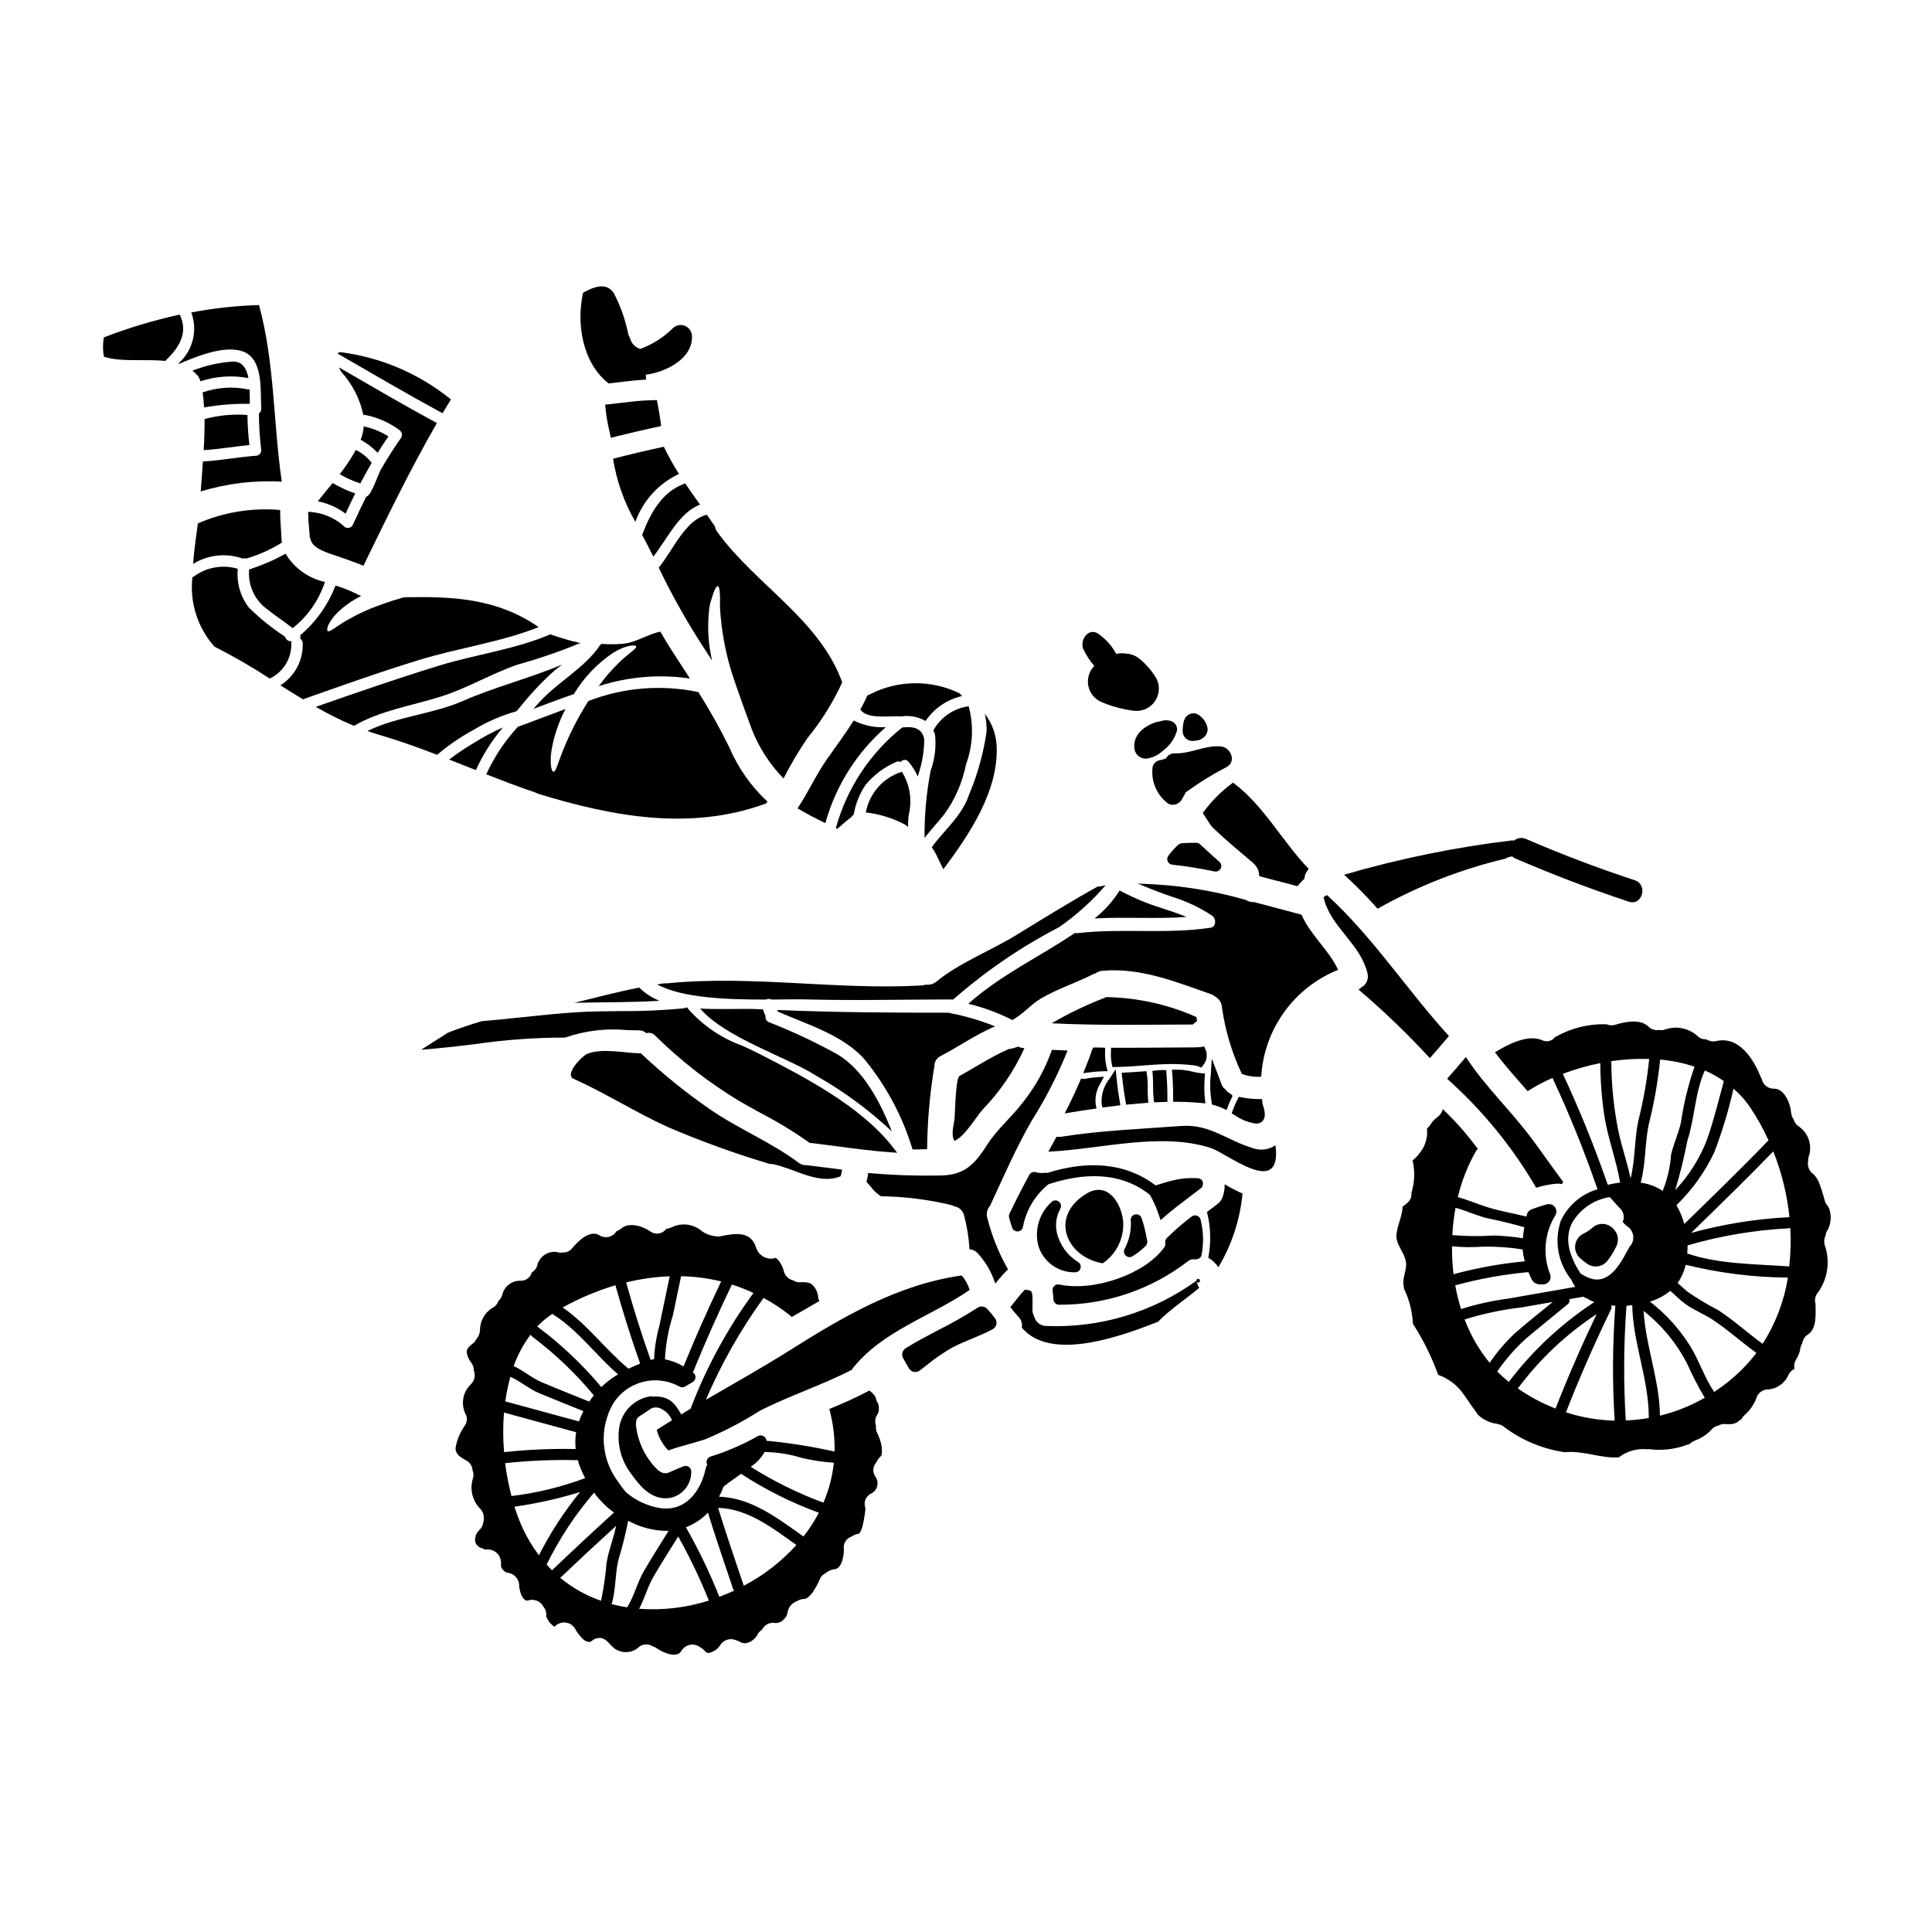
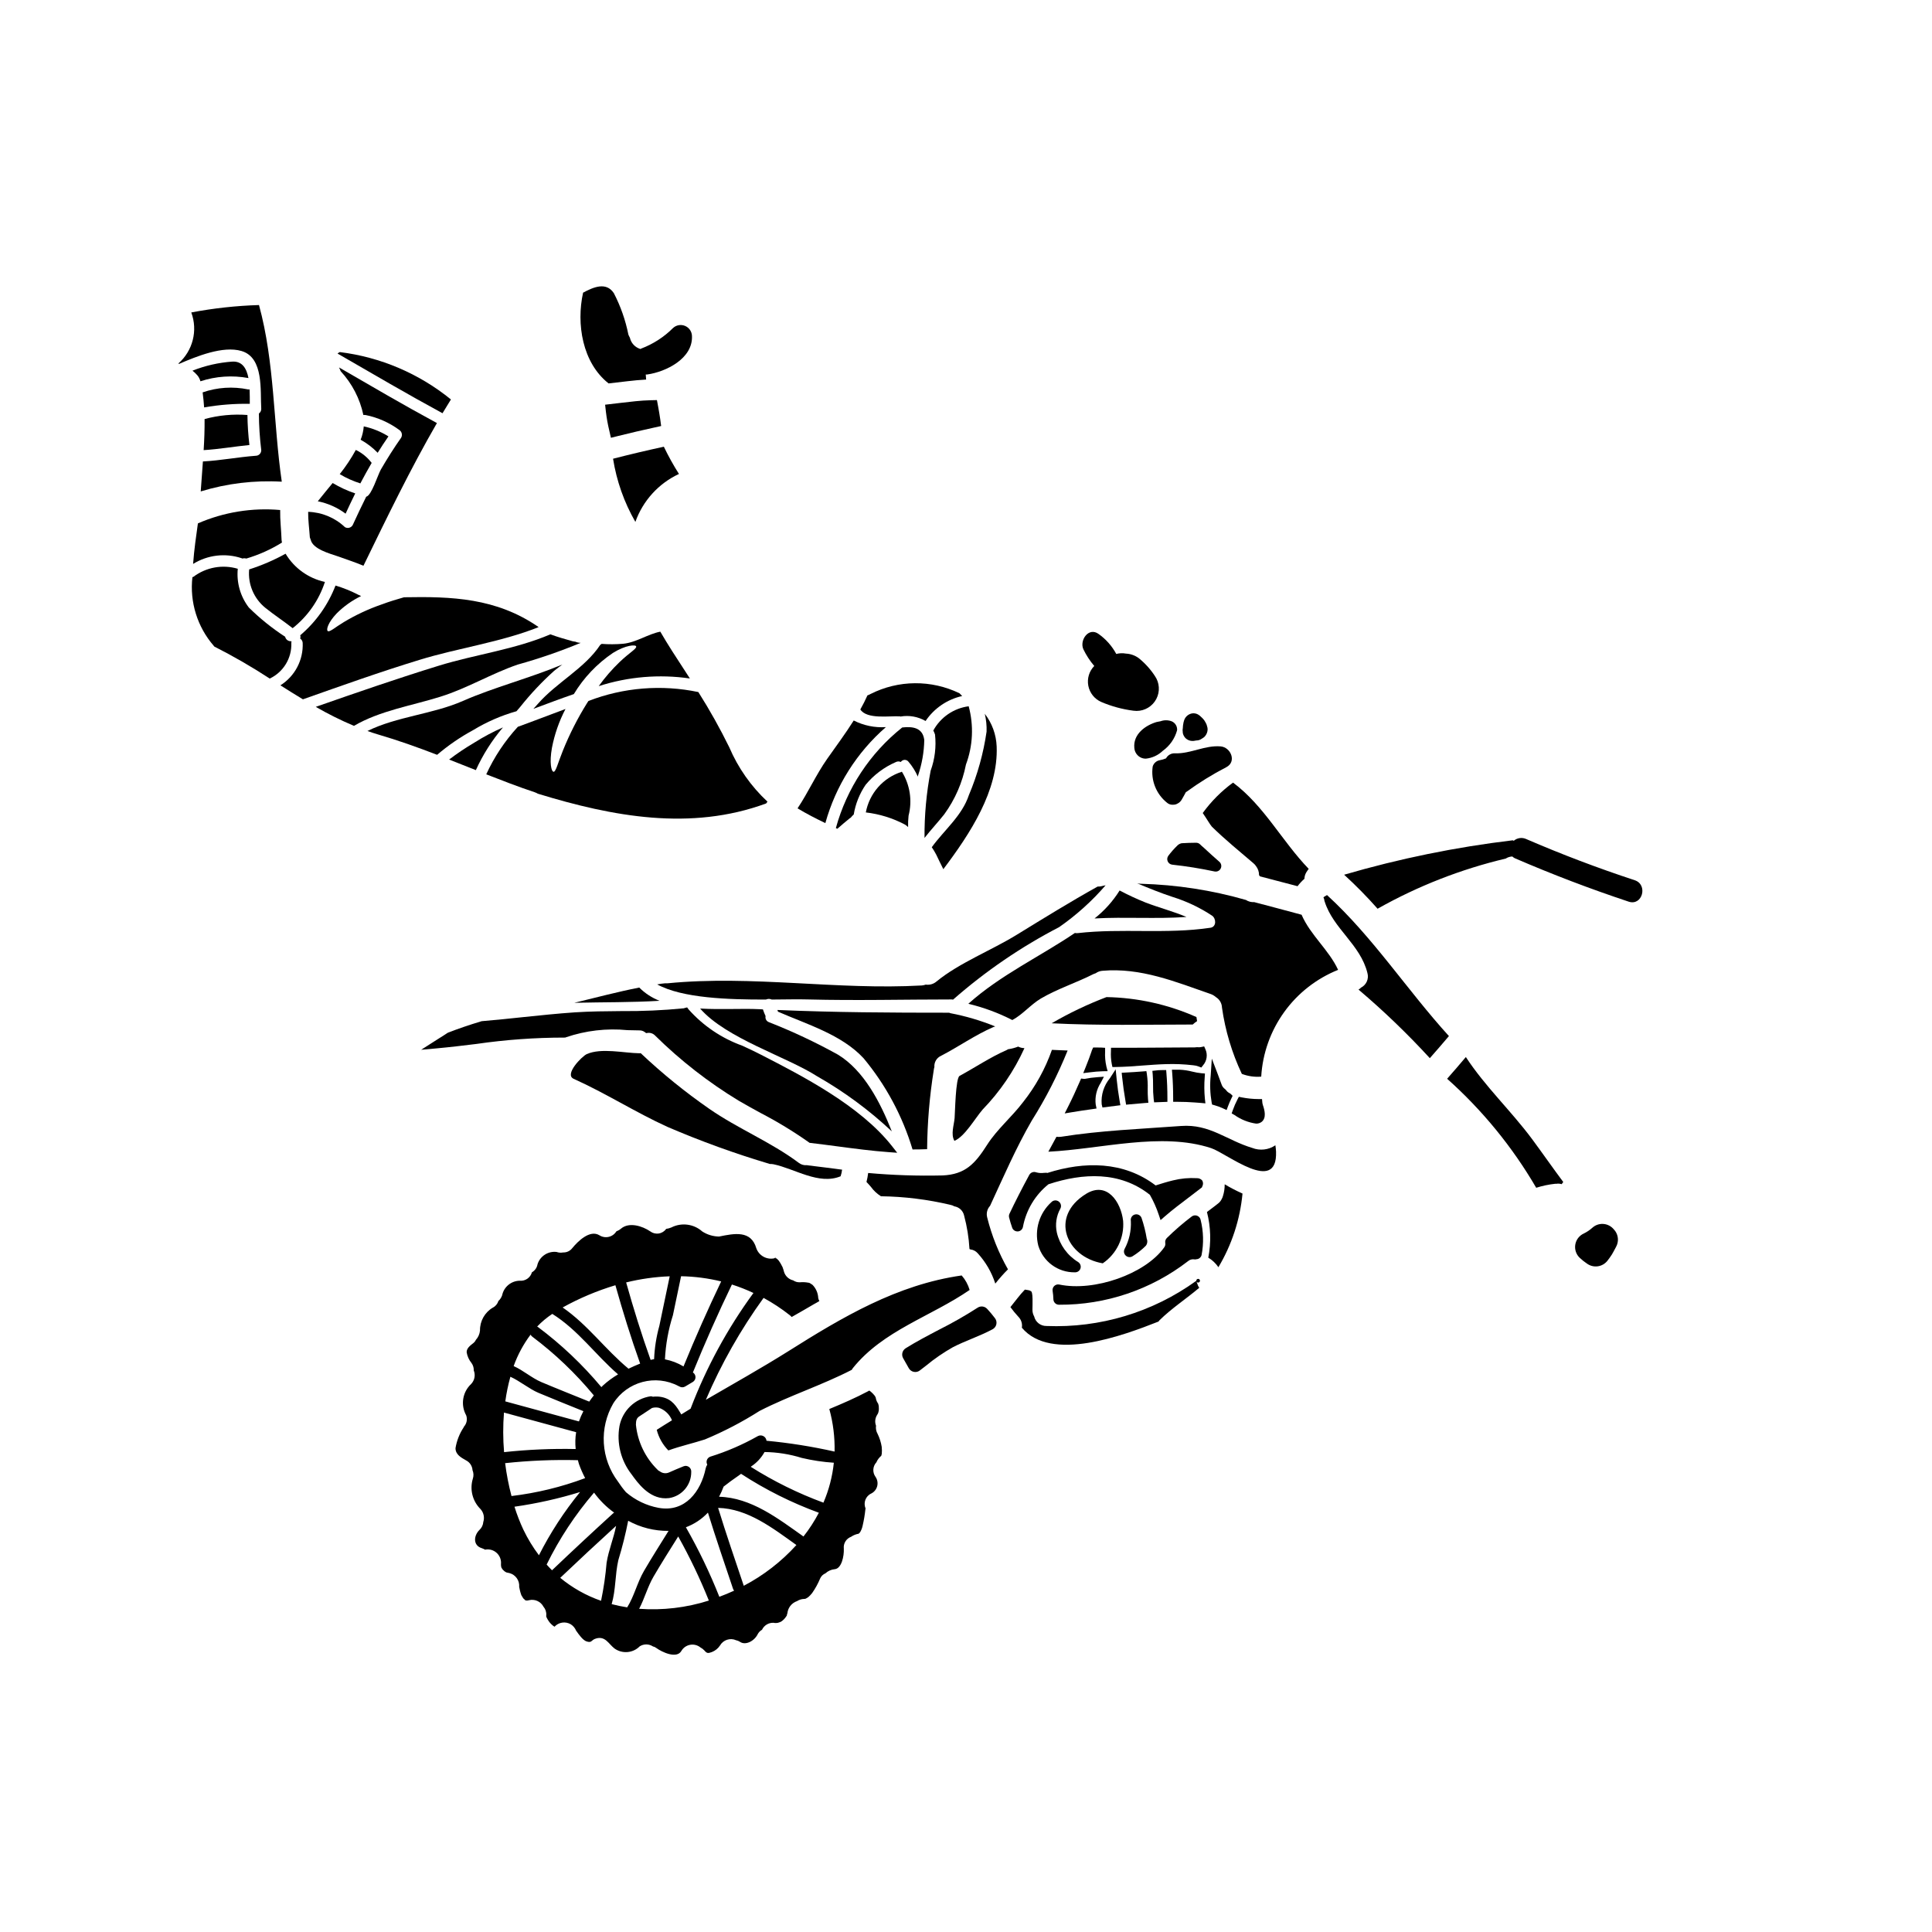
<svg xmlns="http://www.w3.org/2000/svg" fill="#000000" width="800px" height="800px" version="1.1" viewBox="144 144 512 512">
  <g>
    <path d="m396.98 440.3c-0.176 1.969-1.055 4.285-0.051 6.039 2.781-1.18 5.441-5.938 7.477-8.293v-0.004c4.598-4.746 8.344-10.246 11.078-16.262-0.074 0-0.125-0.027-0.199-0.027h-0.004c-0.504-0.027-1-0.164-1.453-0.395-0.809 0.316-1.648 0.543-2.504 0.676h-0.125c-0.125 0.074-0.25 0.148-0.395 0.227-4.359 1.906-8.32 4.586-12.504 6.863-1.062 0.574-1.195 9.723-1.32 11.176z" />
    <path d="m366.08 423.5c-5.91-3.273-12.027-6.156-18.316-8.621-0.656-0.238-1.031-0.926-0.879-1.605-0.27-0.578-0.504-1.172-0.703-1.777-0.328-0.023-0.629-0.023-0.953-0.051-4.414-0.223-10.129 0.152-15.688-0.172 6.914 7.941 22.953 12.758 31.074 17.992v-0.004c7.125 4.062 13.746 8.953 19.727 14.562-3.082-7.793-7.422-16.141-14.262-20.324z" />
    <path d="m318.79 409.22c-2.016-0.781-3.852-1.98-5.383-3.508-5.738 1.129-11.477 2.656-17.191 4.035h0.227c7.465-0.176 14.906-0.078 22.348-0.527z" />
    <path d="m293.58 418.97h0.207l0.191-0.078c5.246-1.789 10.809-2.434 16.324-1.891 1.051 0.023 2.106 0.051 3.148 0.062 0.527-0.012 1.039 0.156 1.457 0.477l0.328 0.246 0.395-0.055h-0.004c0.73-0.094 1.457 0.16 1.969 0.688 6.711 6.625 14.172 12.438 22.238 17.32 1.914 1.117 3.852 2.18 5.793 3.242 4.406 2.289 8.652 4.871 12.711 7.731l0.211 0.152 0.262 0.031c2.383 0.277 4.754 0.59 7.125 0.902 4.457 0.59 9.055 1.203 13.617 1.535l2.219 0.16-1.379-1.754c-8.461-10.754-23.773-18.613-34.957-24.348-1.512-0.789-3.109-1.523-4.723-2.269h0.004c-5.473-1.969-10.363-5.273-14.227-9.617l-0.395-0.535-0.645 0.16c-0.07 0.016-0.137 0.043-0.199 0.078-5.555 0.547-11.133 0.793-16.711 0.742-3.996 0.031-8.125 0.066-12.203 0.332-4.531 0.309-9.105 0.789-13.523 1.246-3.652 0.395-7.309 0.766-11.18 1.098-3.379 1.02-6.16 1.969-8.965 3.062-0.758 0.516-1.547 1.008-2.363 1.512l-4.699 3 4.008-0.363c3.543-0.32 7.086-0.746 10.629-1.18h-0.004c7.731-1.121 15.527-1.684 23.34-1.688z" />
    <path d="m406.38 463.55c3.508-7.57 6.863-15.352 11.051-22.582 3.715-5.894 6.891-12.109 9.5-18.57-1.383-0.051-2.781-0.102-4.16-0.176-1.762 5.023-4.356 9.719-7.672 13.887-2.906 3.832-6.891 7.191-9.469 11.227-3.234 5.09-5.84 7.918-11.906 8.172l-0.004-0.004c-6.555 0.152-13.113-0.066-19.648-0.652-0.098 0.801-0.246 1.598-0.445 2.379 0.395 0.426 0.789 0.828 1.18 1.305 0.715 0.992 1.617 1.836 2.656 2.484 6.199 0.082 12.367 0.844 18.398 2.277 0.371 0.066 0.727 0.199 1.051 0.395 1.277 0.203 2.301 1.168 2.582 2.434 0.773 2.898 1.254 5.871 1.426 8.871 0.098 0.047 0.172 0.074 0.25 0.121h0.004c0.734 0.074 1.414 0.426 1.902 0.98 2.125 2.32 3.727 5.07 4.688 8.07 1.043-1.324 2.164-2.59 3.356-3.785-2.461-4.316-4.316-8.953-5.512-13.773-0.281-1.086 0.008-2.238 0.773-3.059z" />
    <path d="m377.66 527.41c-0.191-1.18-0.555-2.328-1.078-3.406-0.383-0.66-0.535-1.43-0.426-2.184-0.363-0.934-0.258-1.984 0.277-2.828 0.09-0.137 0.176-0.277 0.246-0.426 0.027-0.074 0.027-0.102 0.078-0.227h0.004c0.051-0.172 0.09-0.348 0.121-0.523 0-0.133 0.008-0.266 0.027-0.395 0.004-0.25-0.004-0.504-0.027-0.754 0.004-0.051-0.004-0.102-0.023-0.148-0.027-0.168-0.07-0.336-0.125-0.5-0.066-0.074-0.117-0.156-0.152-0.25-0.266-0.418-0.434-0.887-0.5-1.379-0.09-0.141-0.168-0.293-0.227-0.453-0.32-0.41-0.68-0.789-1.074-1.125-0.027-0.027-0.281-0.176-0.43-0.305-0.098 0.051-0.172 0.125-0.277 0.176-3.356 1.777-6.816 3.281-10.301 4.723l0.004 0.004c1.012 3.668 1.48 7.465 1.395 11.273-5.945-1.34-11.969-2.297-18.039-2.871-0.055-0.527-0.367-0.988-0.836-1.234-0.469-0.246-1.031-0.238-1.492 0.02-3.984 2.25-8.195 4.07-12.562 5.43-0.379 0.133-0.691 0.414-0.859 0.777-0.168 0.367-0.18 0.785-0.031 1.16l0.086 0.18c-0.203 0.297-0.348 0.629-0.422 0.98-1.258 6.113-5.445 11.742-12.469 10.469v0.004c-3.203-0.594-6.191-2.027-8.66-4.148-0.777-0.898-1.492-1.852-2.137-2.848-2.211-2.941-3.508-6.469-3.731-10.145-0.219-3.676 0.645-7.332 2.488-10.52 3.684-5.82 11.227-7.828 17.316-4.609 0.039 0 0.195 0.102 0.234 0.113h0.004c0.461 0.277 1.039 0.277 1.504 0l2.031-1.203h-0.004c0.434-0.258 0.707-0.719 0.723-1.223 0.016-0.504-0.227-0.98-0.641-1.266l-0.051-0.035c3.203-7.871 6.652-15.641 10.34-23.305 1.949 0.621 3.856 1.371 5.707 2.242-6.898 9.434-12.5 19.746-16.66 30.668-0.832 0.492-1.637 1.02-2.465 1.52-1.27-2.16-2.394-4.031-5.148-4.598h0.004c-0.785-0.16-1.594-0.195-2.387-0.094-0.184-0.082-0.379-0.125-0.578-0.121-4.144 0.613-7.453 3.766-8.266 7.875-0.801 4.531 0.363 9.191 3.199 12.812 1.625 2.266 4.562 6.352 8.992 6.352v0.004c0.32 0 0.641-0.02 0.957-0.059 3.394-0.539 5.887-3.473 5.863-6.91 0.051-0.512-0.172-1.016-0.582-1.324-0.414-0.316-0.961-0.391-1.438-0.195-1.27 0.508-2.547 1.043-3.856 1.633h-0.004c-0.82 0.367-1.777 0.242-2.481-0.32-0.219-0.074-0.414-0.211-0.562-0.395-3.246-3.18-5.277-7.402-5.734-11.926 0-1.18 0.223-1.762 0.863-2.191 0.93-0.637 1.863-1.238 2.801-1.848l0.59-0.395h0.004c0.602-0.18 1.242-0.199 1.852-0.051 1.57 0.555 2.828 1.758 3.445 3.309-1.348 0.844-2.711 1.652-4.039 2.523 0.523 2.059 1.59 3.945 3.082 5.461 3.184-1.152 6.391-1.855 9.676-2.91 5.043-2.098 9.898-4.633 14.512-7.566 7.941-4.059 16.465-6.789 24.402-10.875 0.102-0.148 0.176-0.305 0.277-0.426 8.023-10.023 20.703-13.684 30.977-20.75h-0.004c-0.418-1.418-1.133-2.727-2.106-3.84-17.113 2.434-31.574 11.02-45.984 20.102-7.148 4.488-14.52 8.602-21.812 12.848 4.082-9.539 9.211-18.598 15.297-27.004 2.426 1.324 4.742 2.848 6.914 4.559 0.195 0.148 0.371 0.316 0.527 0.504 2.008-1.129 3.988-2.281 5.969-3.438 0.449-0.246 0.926-0.5 1.379-0.789l-0.004 0.004c-0.148-0.258-0.254-0.535-0.301-0.828-0.062-1.297-0.598-2.527-1.504-3.461-0.098-0.051-0.598-0.395-0.598-0.395-0.102-0.035-0.195-0.086-0.281-0.148-0.109 0-0.219-0.02-0.32-0.051-0.695-0.129-1.402-0.16-2.106-0.098-0.652 0.043-1.297-0.133-1.832-0.504-1.191-0.273-2.137-1.18-2.457-2.363-0.074-0.324-0.172-0.641-0.297-0.953-0.039-0.078-0.066-0.164-0.078-0.25-0.055-0.059-0.098-0.125-0.125-0.199-0.148-0.32-0.316-0.629-0.504-0.926-0.145-0.184-0.273-0.379-0.391-0.578-0.121-0.121-0.277-0.301-0.426-0.426-0.051-0.023-0.172-0.125-0.301-0.199 0.074 0.102-0.551-0.051-0.027-0.074v-0.082h-0.121c-0.051 0-0.152 0.148-0.277 0.199v0.004c-2.027 0.434-4.066-0.703-4.762-2.66-1.406-4.836-5.812-3.938-9.875-3.109-1.586-0.02-3.129-0.488-4.461-1.352-2.254-2.004-5.504-2.422-8.195-1.051-0.43 0.184-0.887 0.309-1.352 0.371-0.469 0.66-1.184 1.102-1.98 1.223-0.797 0.125-1.609-0.082-2.254-0.566-2.055-1.406-5.613-2.559-7.769-0.699v-0.004c-0.359 0.305-0.766 0.539-1.207 0.703-0.453 0.742-1.188 1.27-2.039 1.461-0.848 0.195-1.738 0.035-2.469-0.434-2.531-1.527-5.688 1.602-7.168 3.41v-0.004c-0.574 0.758-1.48 1.191-2.43 1.156-0.578 0.113-1.176 0.07-1.73-0.129-2.262-0.273-4.394 1.109-5.062 3.285-0.152 0.887-0.695 1.66-1.48 2.106-0.395 1.43-1.754 2.371-3.231 2.231-2.266 0.035-4.203 1.641-4.66 3.859-0.199 0.586-0.543 1.113-1.004 1.527-0.227 0.766-0.766 1.402-1.48 1.754-2.129 1.262-3.422 3.566-3.383 6.043-0.082 0.93-0.469 1.812-1.102 2.5-0.152 0.336-0.383 0.629-0.676 0.855-0.789 0.625-1.805 1.355-1.754 2.434h-0.004c0.176 1.039 0.613 2.012 1.281 2.828 0.414 0.57 0.629 1.266 0.602 1.969 0.5 1.238 0.223 2.652-0.703 3.609-2.289 2.137-2.828 5.559-1.305 8.293 0.375 1.039 0.145 2.199-0.602 3.012-0.004 0.051-0.02 0.102-0.047 0.148-1.113 1.672-1.855 3.559-2.18 5.539 0 1.703 1.453 2.481 2.828 3.258 0.973 0.508 1.609 1.484 1.68 2.578 0.305 0.727 0.332 1.539 0.078 2.285-0.859 2.84-0.078 5.926 2.031 8.016 0.84 0.922 1.129 2.219 0.75 3.41-0.059 0.816-0.426 1.578-1.027 2.133-1.555 1.527-1.73 4.109 0.625 4.832 0.305 0.102 0.602 0.234 0.879 0.395 0.223-0.051 0.449-0.078 0.676-0.074 1.957 0 3.543 1.586 3.543 3.543-0.023 0.262-0.023 0.523 0 0.785 0 0.051 0.027 0.152 0.051 0.305 0.039 0.078 0.066 0.16 0.074 0.246 0.055 0.051 0.098 0.113 0.129 0.18 0.098 0.148 0.148 0.199 0.148 0.25 0.156 0.172 0.324 0.332 0.504 0.477 0.066 0.062 0.141 0.113 0.223 0.148 0.125 0.074 0.199 0.125 0.25 0.148 0.051 0.023 0.098 0.023 0.172 0.051l0.699 0.148 0.004 0.004c1.617 0.441 2.688 1.965 2.559 3.633v0.027c0.051 0.148 0.172 0.852 0.199 0.953 0.098 0.352 0.172 0.699 0.301 1.027 0.043 0.066 0.066 0.145 0.078 0.223 0.051 0.062 0.094 0.129 0.125 0.203 0.125 0.223 0.25 0.426 0.395 0.648 0.164 0.09 0.301 0.227 0.391 0.395 0.098 0.023 0.191 0.066 0.277 0.125l0.051 0.051c0.047 0 0.098-0.027 0.148-0.027h0.301c0.109-0.008 0.223-0.031 0.324-0.074 1.52-0.383 3.102 0.32 3.836 1.703 0.543 0.633 0.812 1.449 0.75 2.281 0.008 0.102 0 0.203-0.023 0.301 0.043 0.043 0.066 0.094 0.074 0.152 0.051 0.125 0.051 0.125 0.051 0.176 0.098 0.172 0.172 0.324 0.277 0.5 0.32 0.574 0.742 1.086 1.25 1.504 0.066 0.043 0.125 0.094 0.18 0.148 0.129 0.074 0.254 0.16 0.375 0.254 1.098-1.199 2.879-1.469 4.285-0.656 0.656 0.41 1.164 1.016 1.453 1.734 0.027 0.047 0.074 0.074 0.102 0.121 0.551 0.789 1.676 2.41 2.68 2.707 1.48 0.453 1.078-0.375 2.508-0.789 2.43-0.703 3.305 1.43 4.836 2.629v0.004c2.066 1.5 4.922 1.266 6.715-0.551 1.074-0.684 2.445-0.672 3.508 0.027 0.332 0.066 0.641 0.211 0.906 0.422 1.43 1.051 5.359 2.934 6.617 0.789 0.496-0.863 1.348-1.461 2.328-1.641 0.977-0.18 1.984 0.082 2.754 0.711 0.387 0.203 0.734 0.469 1.027 0.789 0.676 0.789 0.953 0.789 1.969 0.426 0.895-0.344 1.656-0.957 2.18-1.758 0.859-1.484 2.699-2.078 4.266-1.375 0.348 0.066 0.68 0.199 0.977 0.391 1.504 1.078 3.856-0.199 4.723-1.969 0.254-0.504 0.656-0.922 1.152-1.199 0.555-1.176 1.758-1.906 3.059-1.852 0.785 0.168 1.605-0.008 2.254-0.477 0.398-0.305 0.746-0.668 1.027-1.078 0.148-0.277 0.199-0.328 0.223-0.305 0-0.047 0.023-0.125 0.051-0.277h0.004c0.012-0.129 0.047-0.254 0.098-0.371v0.148c0.09-1.551 1.113-2.887 2.582-3.387 0.547-0.352 1.18-0.547 1.832-0.574h0.172c0.09-0.031 0.184-0.055 0.277-0.074h0.023c0.227-0.117 0.441-0.25 0.652-0.395 0.051-0.074 0.527-0.477 0.527-0.5s0.395-0.453 0.477-0.551c0.023 0.023 0 0.047-0.023 0.074v0.004c0.023-0.031 0.039-0.066 0.047-0.105 0.852-1.211 1.566-2.516 2.133-3.883 0.277-0.613 0.777-1.098 1.402-1.355 0.688-0.637 1.57-1.023 2.504-1.102 1.754-0.199 2.457-3.41 2.363-5.438v0.004c-0.16-1.371 0.637-2.672 1.934-3.152 0.629-0.434 1.348-0.715 2.106-0.824-0.227 0 0.223-0.305 0.199-0.25v-0.004c0.363-0.574 0.617-1.211 0.754-1.879 0.332-1.422 0.574-2.859 0.723-4.312 0.008-0.082 0.023-0.164 0.051-0.246-0.656-1.516 0.023-3.277 1.527-3.961 0.777-0.395 1.344-1.109 1.555-1.953 0.211-0.848 0.047-1.742-0.453-2.457-0.848-1.168-0.754-2.777 0.23-3.836 0.309-0.734 0.809-1.375 1.449-1.852-0.352 0.277-0.023-0.227-0.023-0.305 0.066-0.656 0.062-1.32-0.012-1.977zm-21.172 2.957c2.789 0.66 5.629 1.086 8.488 1.273-0.379 3.648-1.309 7.215-2.758 10.582-6.734-2.481-13.191-5.668-19.262-9.504l0.145-0.113v-0.004c1.461-0.965 2.664-2.269 3.512-3.801 3.352 0.043 6.68 0.57 9.875 1.566zm-67.625 28.258c3.367-6.859 7.59-13.266 12.566-19.059 1.484 2.039 3.285 3.832 5.332 5.305-0.078 0.039-0.156 0.086-0.227 0.137-5.473 4.984-10.887 10.031-16.242 15.133-0.504-0.488-0.961-1.004-1.43-1.516zm-11.305-40.281 19.125 5.207c-0.242 1.473-0.281 2.973-0.121 4.457-6.336-0.133-12.676 0.141-18.977 0.824-0.297-3.488-0.305-7-0.027-10.488zm1.699-9.488c2.488 1.117 4.996 3.231 7.438 4.262 3.938 1.66 7.938 3.242 11.91 4.856-0.461 0.875-0.855 1.785-1.18 2.719l-19.516-5.312c0.301-2.203 0.75-4.383 1.348-6.527zm-1.391 22.898c6.406-0.691 12.848-0.953 19.289-0.789 0.098 0.348 0.156 0.691 0.281 1.035h-0.004c0.461 1.277 1.008 2.519 1.637 3.719-6.289 2.359-12.844 3.949-19.516 4.746-0.754-2.863-1.32-5.773-1.688-8.711zm57.254-48.164c-3.547 7.414-6.875 14.922-9.984 22.531-1.516-0.914-3.184-1.551-4.922-1.883 0.199-3.973 0.91-7.906 2.117-11.695l2.16-10.328c3.586 0.066 7.148 0.527 10.629 1.375zm-13.641-1.359-2.754 13.168-0.004 0.004c-0.793 2.867-1.258 5.816-1.379 8.789-0.305 0.043-0.613 0.129-0.922 0.203-2.418-6.769-4.543-13.621-6.488-20.539v0.004c3.785-0.934 7.652-1.48 11.547-1.625zm-14.395 2.363c1.969 6.996 4.113 13.926 6.562 20.77-1.094 0.438-2.125 0.891-3.082 1.359-6.211-5.141-10.789-11.629-17.457-16.227 4.434-2.461 9.121-4.434 13.977-5.894zm-16.723 7.598c6.902 4.328 11.391 10.812 17.434 16.031h-0.004c-1.445 0.848-2.797 1.848-4.035 2.981-0.137 0.133-0.242 0.277-0.395 0.395h0.004c-4.973-5.957-10.621-11.309-16.836-15.953-0.059-0.035-0.121-0.062-0.184-0.086 1.211-1.266 2.555-2.391 4.012-3.359zm-5.75 5.512h-0.004c0.109 0.203 0.262 0.379 0.445 0.52 6.035 4.531 11.512 9.758 16.32 15.574-0.445 0.543-0.832 1.094-1.215 1.645-4.227-1.719-8.473-3.394-12.676-5.168-2.586-1.098-4.812-3.125-7.359-4.246 1.07-2.984 2.582-5.793 4.484-8.328zm-1.906 51.688c-0.926-1.977-1.715-4.016-2.363-6.098 5.887-0.84 11.699-2.137 17.383-3.887-4.227 5.176-7.883 10.793-10.902 16.754-1.594-2.113-2.973-4.383-4.117-6.769zm9.766 12.75c4.887-4.644 9.82-9.238 14.801-13.777-0.645 3.324-1.969 6.363-2.508 9.734h-0.004c-0.285 3.402-0.777 6.785-1.473 10.129-3.941-1.367-7.606-3.43-10.824-6.09zm13.625 6.969c1.121-3.832 0.879-7.758 1.77-11.668 1.047-3.426 1.918-6.906 2.606-10.426 3.277 1.801 6.961 2.723 10.699 2.684-2.195 3.543-4.426 7.039-6.519 10.629-1.781 3.051-2.582 6.691-4.441 9.637h0.004c-1.387-0.215-2.762-0.5-4.121-0.855zm7.285 1.238c1.445-2.754 2.234-5.824 3.816-8.539 2.102-3.59 4.328-7.113 6.535-10.629v0.004c3.07 5.481 5.781 11.152 8.121 16.98-5.965 1.898-12.234 2.637-18.477 2.184zm21.254-3.176c-2.519-6.344-5.481-12.508-8.867-18.434 2.219-0.828 4.219-2.156 5.84-3.879 2.09 6.769 4.402 13.473 6.652 20.188 0.062 0.184 0.16 0.352 0.289 0.496-1.305 0.598-2.609 1.137-3.934 1.629zm6.473-2.918c-2.301-6.867-4.676-13.727-6.801-20.648 7.852 0.195 14.473 5.359 20.746 9.84v0.004c-3.984 4.394-8.711 8.055-13.965 10.809zm15.836-13.055c-6.805-4.812-13.863-10.305-22.379-10.547h-0.004c0.461-0.867 0.863-1.766 1.203-2.688 1.227-0.977 2.496-1.891 3.781-2.777 0.281-0.195 0.559-0.395 0.844-0.605v-0.004c6.461 4.207 13.379 7.668 20.617 10.316-1.168 2.223-2.535 4.332-4.086 6.305z" />
    <path d="m357.88 452.78c-0.789 0.09-1.582-0.137-2.207-0.625-7.414-5.539-16.086-9.023-23.684-14.289-6.426-4.457-12.508-9.391-18.191-14.762-0.098 0-0.199 0.023-0.328 0.023-4.086-0.047-10.125-1.504-13.984 0.227-1.227 0.551-6.039 5.387-3.457 6.543 8.52 3.832 16.367 8.871 24.836 12.73 8.855 3.805 17.926 7.09 27.16 9.84 0.328-0.012 0.656 0.016 0.98 0.078 5.637 1.18 12.004 5.562 17.766 3.18 0.188-0.57 0.32-1.156 0.395-1.754-3.035-0.395-6.066-0.789-9.102-1.148-0.105-0.02-0.156-0.02-0.184-0.043z" />
    <path d="m405.59 490.85c-0.66-0.703-1.73-0.824-2.531-0.285-3.305 2.125-6.723 4.074-10.234 5.836-2.93 1.535-5.961 3.121-8.809 4.898v0.004c-0.891 0.555-1.191 1.711-0.68 2.629l1.512 2.672c0.281 0.492 0.762 0.84 1.32 0.953 0.129 0.027 0.262 0.039 0.395 0.039 0.426 0 0.84-0.137 1.18-0.395l1.668-1.285c2.215-1.832 4.586-3.461 7.086-4.875 1.645-0.852 3.328-1.551 5.008-2.25 1.828-0.758 3.719-1.551 5.539-2.519h-0.004c0.508-0.27 0.875-0.75 1-1.312 0.125-0.559-0.004-1.148-0.352-1.609-0.652-0.867-1.352-1.703-2.098-2.5z" />
    <path d="m462.74 359.46c0.527 0.75 1.004 1.527 1.504 2.301v0.004c0.277 0.449 0.582 0.887 0.906 1.305 3.508 3.434 7.293 6.516 11.02 9.699 0.273 0.223 0.512 0.488 0.703 0.785 0.52 0.68 0.797 1.512 0.789 2.363 0.074 0.098 0.148 0.199 0.25 0.328 3.332 0.852 6.641 1.727 9.949 2.606h0.004c0.543-0.715 1.156-1.375 1.828-1.969 0.012-0.59 0.176-1.168 0.477-1.676 0.195-0.328 0.426-0.629 0.648-0.953-7.066-7.32-11.809-16.715-20.051-22.855h0.004c-3.082 2.25-5.793 4.973-8.031 8.062z" />
    <path d="m460.07 340.36c0.215 0.004 0.426-0.023 0.633-0.074l0.363-0.055c0.496 0 0.977-0.156 1.383-0.445l0.219-0.137 0.34-0.23c0.078-0.062 0.23-0.207 0.305-0.281h-0.004c0.457-0.516 0.715-1.18 0.723-1.871 0-0.152-0.016-0.309-0.051-0.461-0.059-0.266-0.133-0.527-0.223-0.785-0.023-0.059-0.199-0.422-0.227-0.48l-0.207-0.355-0.215-0.352h-0.004c-0.141-0.18-0.293-0.355-0.453-0.52-0.223-0.234-0.461-0.457-0.711-0.664l-0.359-0.246c-0.672-0.422-1.504-0.488-2.231-0.18-0.773 0.32-1.355 0.977-1.578 1.781l-0.129 0.453c-0.027 0.102-0.125 0.711-0.137 0.824 0 0.047-0.047 0.598-0.047 0.645-0.074 0.336-0.082 0.684-0.023 1.023v0.102c0.062 0.738 0.457 1.414 1.07 1.832 0.457 0.324 1.004 0.492 1.562 0.477z" />
    <path d="m551.11 458.77c1.633-0.516 3.312-0.871 5.016-1.055 0.117-0.012 0.234-0.012 0.352 0 0.457-0.078 0.93-0.043 1.375 0.105 0.148-0.176 0.277-0.395 0.426-0.578-2.805-3.758-5.488-7.617-8.293-11.414-5.566-7.477-12.43-13.91-17.52-21.703-1.629 1.93-3.281 3.856-4.965 5.762v-0.004c9.344 8.328 17.309 18.078 23.609 28.887z" />
    <path d="m462.04 367.77c-0.277-0.273-0.652-0.43-1.043-0.434-1.281 0-2.594 0.055-3.871 0.129l-0.004 0.004c-0.43 0.094-0.824 0.312-1.129 0.629-0.867 0.84-1.664 1.746-2.387 2.711-0.305 0.426-0.363 0.984-0.148 1.465 0.215 0.48 0.668 0.812 1.188 0.871 3.773 0.41 7.519 1.012 11.23 1.805 0.102 0.02 0.203 0.027 0.305 0.027 0.617 0 1.168-0.383 1.383-0.961s0.047-1.23-0.418-1.633c-1.414-1.215-2.777-2.484-4.234-3.824h-0.004c-0.305-0.246-0.594-0.508-0.867-0.789z" />
    <path d="m509.08 384.83c0.043-0.039 0.098-0.074 0.152-0.098 10.598-5.957 21.977-10.402 33.809-13.207 0.52-0.336 1.121-0.523 1.742-0.547 0.191 0.184 0.41 0.34 0.645 0.457 9.906 4.281 19.977 8.121 30.207 11.52 3.617 1.18 5.168-4.508 1.574-5.691-9.77-3.211-19.371-6.856-28.801-10.93-1.082-0.477-2.348-0.293-3.242 0.48-0.09-0.047-0.18-0.082-0.273-0.129-15.121 1.809-30.066 4.859-44.684 9.125 3.117 2.844 6.078 5.856 8.871 9.02z" />
    <path d="m389.34 404.93c-0.332 0.117-0.676 0.191-1.027 0.227-22.508 1.277-44.91-2.781-67.391-0.574h-0.598l-0.004-0.004c-0.723 0.055-1.445 0.156-2.156 0.301 6.668 3.66 18.922 4.035 28.82 4.012 0.484-0.227 1.047-0.227 1.531 0 3.758-0.027 7.117-0.102 9.574-0.027 12.781 0.328 25.641 0 38.18 0h-0.004c0.105 0.004 0.207 0.023 0.305 0.051 8.562-7.519 18.004-13.973 28.117-19.219 4.551-3.168 8.688-6.887 12.309-11.082-0.352 0.074-0.699 0.125-1.051 0.227v0.004c-0.344 0.09-0.699 0.125-1.055 0.098-7.242 4.035-14.336 8.418-21.402 12.758-6.691 4.133-15.312 7.477-21.301 12.406h-0.004c-0.781 0.676-1.82 0.977-2.844 0.824z" />
    <path d="m434.07 387.4c8.121-0.453 16.266 0.172 24.359-0.395-3.484-1.477-7.117-2.406-10.801-3.809-2.359-0.945-4.668-2.016-6.918-3.207-1.77 2.836-4.016 5.34-6.641 7.41z" />
    <path d="m444.61 342.2c0.07 1.145 0.777 2.152 1.828 2.609 0.387 0.164 0.809 0.246 1.23 0.242 1.676-0.172 3.246-0.898 4.465-2.062 1.867-1.332 3.215-3.269 3.812-5.481 0.074-1.023-0.512-1.977-1.461-2.363-0.949-0.352-1.992-0.352-2.945 0l-0.434 0.078c-0.09 0-0.555 0.109-0.645 0.133-2.914 0.883-6.207 3.188-5.852 6.844z" />
    <path d="m395.53 412.38c-15.613 0-30.352-0.074-45.512-0.727v-0.004c0.039 0.145 0.09 0.289 0.148 0.426v0.027c7.668 3.356 16.867 6.066 22.68 12.332 5.91 7.106 10.328 15.332 12.988 24.184 1.277 0 2.582-0.023 3.859-0.074h0.004c0.059-7.012 0.645-14.008 1.754-20.93 0.027-0.281 0.086-0.559 0.172-0.828-0.105-1.266 0.598-2.461 1.758-2.981 4.688-2.43 9.02-5.512 13.859-7.617 0.176-0.074 0.352-0.125 0.5-0.176-3.836-1.559-7.816-2.734-11.879-3.508-0.117-0.031-0.227-0.074-0.332-0.125z" />
    <path d="m461.25 466.18c-0.48-0.188-1.02-0.109-1.43 0.203-2.324 1.758-4.535 3.672-6.609 5.719-0.348 0.355-0.496 0.859-0.395 1.344 0.059 0.422-0.062 0.848-0.332 1.18-4.992 6.977-18.477 11.738-27.773 9.789-0.473-0.098-0.965 0.043-1.316 0.375-0.352 0.336-0.516 0.82-0.441 1.297 0.117 0.746 0.184 1.496 0.207 2.25 0.027 0.797 0.68 1.43 1.477 1.43h0.043c12.359 0.07 24.387-4 34.168-11.555 0.461-0.391 1.07-0.562 1.672-0.469 0.16 0.047 0.332 0.035 0.484-0.031 0.668 0 1.254-0.453 1.422-1.098 0.602-3.098 0.516-6.285-0.25-9.344-0.102-0.5-0.449-0.91-0.926-1.09z" />
    <path d="m475.85 448.21c-6.766-2.031-11.277-6.391-18.871-5.812-10.602 0.789-21.254 1.18-31.781 2.859l0.004-0.004c-0.406 0.062-0.82 0.062-1.227 0-0.699 1.328-1.43 2.629-2.152 3.961 13.91-0.676 29.914-5.289 43.129-0.953 4.184 1.379 17.617 12.43 17.215 0.953-0.023-0.578-0.098-1.129-0.176-1.703-1.801 1.234-4.102 1.496-6.141 0.699z" />
    <path d="m413.62 470.34h0.148c0.672-0.059 1.219-0.566 1.328-1.23 0.84-4.438 3.234-8.434 6.754-11.266 9.137-3.019 18.98-3.488 26.879 2.793 0.961 1.688 1.754 3.465 2.363 5.309l0.469 1.402 1.109-0.969c2.023-1.758 4.215-3.418 6.336-5.016 1.105-0.836 2.207-1.668 3.297-2.523l0.219-0.172 0.098-0.27 0.004 0.004c0.254-0.48 0.254-1.051 0-1.527-0.352-0.434-0.891-0.672-1.445-0.645-2.117-0.125-4.238 0.07-6.297 0.582-1.504 0.355-3.059 0.84-4.629 1.34-8.477-6.441-18.859-6.441-28.707-3.301-0.082 0-0.145-0.07-0.23-0.059l-0.621 0.031v-0.004c-0.699 0.102-1.41 0.055-2.09-0.137-0.695-0.262-1.477 0.027-1.836 0.68-1.992 3.68-3.707 7.047-5.25 10.293-0.148 0.312-0.18 0.664-0.094 1 0.234 0.922 0.5 1.816 0.816 2.707h-0.004c0.211 0.582 0.762 0.973 1.383 0.977z" />
    <path d="m468.09 460.97c-0.07 0.273-0.18 0.539-0.324 0.785-0.219 0.465-0.547 0.871-0.953 1.18-0.977 0.789-1.969 1.504-2.957 2.254v0.004c1.016 3.957 1.133 8.094 0.352 12.102 1.07 0.637 1.984 1.5 2.68 2.531 3.555-5.953 5.734-12.621 6.391-19.523-1.621-0.719-3.199-1.539-4.723-2.453 0.012 1.059-0.145 2.109-0.465 3.121z" />
    <path d="m461.09 483.65c0.133 0.23 0.422 0.316 0.66 0.188 0.234-0.125 0.328-0.414 0.207-0.652-0.121-0.238-0.406-0.34-0.648-0.227-0.242 0.113-0.348 0.398-0.242 0.641v-0.027l-0.102-0.098c-11.512 8.301-25.473 12.5-39.648 11.926-1.543 0.023-2.898-1.027-3.254-2.531-0.301-0.535-0.457-1.137-0.453-1.75 0-0.953 0.051-1.906 0.023-2.859-0.023-0.305-0.023-0.625-0.047-0.953-0.027-0.102-0.102-0.602-0.102-0.652h-0.004c-0.035-0.184-0.121-0.355-0.246-0.5-0.027 0.051-0.395-0.148-0.305-0.148-0.285-0.082-0.578-0.141-0.875-0.176-0.152-0.016-0.301-0.039-0.449-0.074-1.379 1.406-2.609 3.148-3.832 4.637h-0.004c0.645 0.883 1.34 1.727 2.078 2.527 0.781 0.766 1.137 1.859 0.953 2.934 7.719 9.199 26.742 2.106 36.211-1.629 0.078-0.113 0.16-0.223 0.25-0.328 3.184-3.148 7.086-5.688 10.551-8.621v0.004c-0.23-0.316-0.398-0.676-0.504-1.051-0.02-0.074-0.168-0.43-0.219-0.578z" />
    <path d="m442.34 476.75c0.488 0.457 1.223 0.527 1.789 0.176 1.289-0.793 2.477-1.734 3.543-2.805 0.398-0.539 0.48-1.246 0.223-1.863-0.301-1.852-0.758-3.676-1.359-5.453-0.234-0.684-0.926-1.098-1.641-0.98-0.711 0.117-1.234 0.734-1.234 1.457 0.004 0.109 0.012 0.215 0.027 0.32 0.125 2.562-0.449 5.109-1.656 7.375-0.312 0.594-0.188 1.32 0.309 1.773z" />
    <path d="m424.56 462.4c-0.598-0.43-1.422-0.355-1.93 0.18-3.199 2.898-4.535 7.324-3.477 11.512 1.281 4.262 5.234 7.152 9.68 7.086h0.105c0.652-0.004 1.227-0.438 1.41-1.066 0.18-0.629-0.074-1.301-0.625-1.656-2.844-1.734-4.879-4.539-5.644-7.785-0.48-2.164-0.152-4.434 0.926-6.375 0.348-0.652 0.156-1.461-0.445-1.895z" />
    <path d="m441.64 467.54c-0.574-4.988-4.258-10.602-9.84-7.144-9.75 6.019-5.289 16.742 4.438 18.398 3.688-2.508 5.75-6.805 5.402-11.254z" />
    <path d="m469.82 433.68c-0.355-0.172-0.66-0.438-0.883-0.766l-0.266-0.273 0.004 0.004c-0.453-0.316-0.793-0.77-0.961-1.293-0.309-0.891-0.633-1.754-0.965-2.613l-1.605-4.188-0.297 4.473c-0.242 2.367-0.16 4.762 0.246 7.109l0.121 0.586 0.574 0.16c0.789 0.215 1.559 0.496 2.301 0.844l0.973 0.457 0.371-1.004c0.27-0.723 0.578-1.445 0.918-2.141l0.305-0.629-0.492-0.496z" />
-     <path d="m627.8 471.42c0.031-0.52 0.215-1.016 0.527-1.43 1.031-1.934 1.105-4.242 0.199-6.238-0.465-0.43-0.797-0.988-0.953-1.605-0.395-1.43-0.789-2.859-1.332-4.258h0.004c-0.328-0.98-0.859-1.875-1.555-2.633-1.219-0.785-1.816-2.246-1.504-3.656 0-0.297 0.027-0.59 0.074-0.879 1.125-2.965 0.105-6.316-2.481-8.148-0.723-0.449-1.25-1.148-1.48-1.969-0.383-0.543-0.609-1.188-0.648-1.852-0.148-2.18-1.703-6.238-4.488-6.238-1.57 0.055-2.953-1.023-3.281-2.559-0.098-0.199-0.223-0.395-0.301-0.598-1.906-4.789-5.766-10.828-11.707-9.473l0.004-0.004c-0.91 0.223-1.867 0.066-2.66-0.43-0.957 0.047-1.887-0.34-2.527-1.051-2.414-2.043-5.75-2.609-8.699-1.48-0.422 0.094-0.855 0.105-1.281 0.023-1.062 0.199-2.152-0.148-2.906-0.922-2.129-2.059-6.164-1.254-8.695-0.453-0.777 0.254-1.617 0.207-2.363-0.125-4.684-0.148-9.32 0.984-13.406 3.281-0.078 0.016-0.152 0.039-0.223 0.074-0.777 1.109-2.258 1.477-3.461 0.855-3.832-1.605-8.895 1.051-12.48 3.207 2.68 3.609 5.715 6.914 8.66 10.324l0.027-0.023c2.094-1.336 4.285-2.504 6.559-3.5 4.465 9.551 8.422 19.328 11.855 29.297 0.035 0.07 0.078 0.137 0.125 0.199-4.32 1.258-7.887 4.316-9.785 8.391-1.789 5.305-0.754 11.156 2.754 15.52 0.301 0.688 0.66 1.344 1.07 1.969l-17.652 3.094c-4.273 0.555-8.488 1.484-12.594 2.781-0.645-2.059-1.16-4.156-1.543-6.281 6.348-1.734 12.836-2.906 19.387-3.508 0.297 0.707 0.605 1.387 0.91 2.031h0.027c0.309 0.57 0.844 0.984 1.477 1.145 0.246 0.051 0.5 0.082 0.75 0.098l0.75-0.023h0.004c0.633 0 1.23-0.305 1.598-0.82 0.371-0.516 0.469-1.176 0.266-1.777-2.043-5.121-1.559-10.906 1.301-15.621 0.449-0.676 0.441-1.555-0.023-2.219-0.461-0.664-1.285-0.977-2.07-0.789-1.164 0.301-2.309 0.664-3.43 1.086l-0.699 0.246c-0.648 0.23-1.133 0.781-1.273 1.453l-0.102 0.477c-3.543-0.883-7.191-1.484-10.598-2.566-2.672-0.848-4.996-1.91-7.594-2.582h0.004c1.008-4.25 2.617-8.34 4.777-12.137 0.148-0.242 0.312-0.469 0.5-0.68-2.766-3.773-5.867-7.293-9.27-10.508-0.246 0.934-0.828 1.746-1.629 2.281-0.676 0.512-1.246 1.152-1.676 1.879-0.234 0.375-0.531 0.707-0.879 0.98 0.191 1.805-0.176 3.625-1.055 5.211-0.723 1.238-1.656 2.34-2.754 3.258 0.656 2.836 0.555 5.793-0.305 8.57 0.109 0.984-0.277 1.961-1.027 2.609-0.324 0.277-0.625 0.523-0.953 0.789-0.117 0.09-0.242 0.176-0.371 0.25-0.051 2.731-1.629 5.336-1.629 7.965 0 2.18 2.203 4.328 2.531 6.769 0.277 2.129-1.051 4.184-0.625 6.215l-0.004 0.004c0.066 0.254 0.102 0.52 0.098 0.785 1.418 2.941 2.227 6.137 2.383 9.398 0.047 0.023 0.082 0.059 0.102 0.105 2.684 4.195 4.891 8.672 6.59 13.352 2.227 0.785 4.215 2.133 5.766 3.914 1.504 1.801 2.656 3.832 4.086 5.664 0.223 0.277 0.418 0.582 0.574 0.902 1.215 1.164 2.723 1.98 4.359 2.359 0.406 0.02 0.805 0.105 1.184 0.254 0.504 0.09 0.98 0.305 1.379 0.625 4.766 3.629 10.383 5.969 16.316 6.793 0.098 0 0.172-0.051 0.277-0.051 4.723-0.352 9.195 1.703 13.906 1.406h-0.004c0.047-0.051 0.098-0.094 0.156-0.129 2.031-1.488 4.523-2.219 7.039-2.055 0.102 0.008 0.203 0.023 0.301 0.051 0.156-0.027 0.316-0.043 0.477-0.051 3.152 0.406 6.352 0.105 9.375-0.875 0.398-0.207 0.832-0.34 1.277-0.395 0.445-0.402 0.953-0.734 1.5-0.977 1.723-0.617 3.269-1.641 4.512-2.984 0.434-0.516 1.039-0.863 1.703-0.977 0.527-0.32 1.141-0.48 1.758-0.449 0.523 0.047 1.051 0.055 1.574 0.027h0.328c0.078-0.035 0.16-0.059 0.246-0.078 0.547-0.062 1.055-0.301 1.457-0.676 0.246-0.215 0.527-0.391 0.824-0.527 0.16-0.395 0.41-0.746 0.727-1.027 1.375-1.188 2.453-2.68 3.148-4.359 0.34-1.504 1.691-2.562 3.231-2.531 2.394-0.184 4.473-1.711 5.367-3.938 0.332-0.652 0.879-1.176 1.551-1.477-0.172-0.832-0.031-1.695 0.391-2.43 0.652-0.98 1.074-2.094 1.23-3.262 0.059-0.371 0.203-0.723 0.426-1.027 0.133-1.012 0.711-1.91 1.574-2.453 2.406-1.574 1.969-5.562 1.969-8.121h-0.004c-0.285-0.934-0.109-1.949 0.477-2.731 2.629-3.512 3.43-8.059 2.156-12.254-0.438-0.992-0.422-2.125 0.047-3.102zm-36.605 2.629c8.762-2.555 17.793-4.074 26.91-4.535 0.113-0.012 0.227-0.039 0.332-0.082 0.203 3.398 0.113 6.805-0.27 10.188-8.832-0.656-18.629-0.555-27.035-3.43 0.07-0.711 0.102-1.41 0.082-2.141zm27.016-7.477v-0.004h-0.105c-8.773 0.441-17.473 1.84-25.941 4.168 7.32-7.133 14.668-14.262 21.777-21.609 2.219 5.594 3.664 11.469 4.289 17.457zm-10.656-29.473v-0.004c1.973 2.875 3.684 5.922 5.117 9.098-7.266 7.555-14.816 14.859-22.324 22.176-0.445-1.672-1.105-3.281-1.969-4.781-0.039-0.062-0.09-0.105-0.129-0.168v-0.004c4.18-4.051 7.59-8.824 10.07-14.09 2.094-5.481 3.793-11.102 5.074-16.824 1.574 1.359 2.981 2.906 4.18 4.606zm-6.719-6.594c-1.402 5.144-2.672 10.395-4.43 15.406l0.004-0.004c-1.906 5.012-4.785 9.598-8.477 13.488 1.316-4.297 2.394-8.664 3.227-13.078 2.019-6.121 1.969-12.723 4.641-18.633 1.773 0.777 3.469 1.723 5.055 2.832zm-7.758-3.828v-0.004c-1.668 4.781-2.875 9.715-3.598 14.727-0.645 2.93-1.926 5.641-2.625 8.543v-0.004c-0.215 3.102-0.887 6.152-1.992 9.055-0.113 0.195-0.184 0.41-0.199 0.637-1.754-1.188-3.766-1.945-5.867-2.207 1.375-4.965 1.078-10.555 2.172-15.562 1.406-5.609 2.406-11.316 2.992-17.066 3.109 0.273 6.176 0.91 9.137 1.891zm-12.023-2.043c-0.566 5.543-1.535 11.035-2.898 16.438-0.969 4.414-0.828 10.602-2.031 15.215-0.852-4.082-2.254-8.027-3.148-12.121-1.293-6.234-1.953-12.582-1.965-18.953 3.324-0.492 6.684-0.684 10.043-0.578zm-22.871 3.938c3.219-1.223 6.535-2.172 9.914-2.844 0.023 4.695 0.383 9.383 1.078 14.027 0.945 5.965 3.168 11.719 4.18 17.641-1.102 0.137-2.199 0.332-3.281 0.59-3.461-10-7.434-19.809-11.906-29.398zm2.664 39.113c2.168-3.465 5.731-5.816 9.766-6.453 0.887 0.988 1.734 2.008 2.668 2.953 1.012 0.934 1.312 2.406 0.754 3.66 0.316 0.391 0.68 0.742 1.078 1.051 1.652 1 2.215 3.129 1.273 4.812-0.156 0.25-0.34 0.477-0.551 0.68-0.023 0.047-0.023 0.074-0.047 0.125-1.934 3.543-4.762 9.547-9.777 8.441-1.141-0.305-2.219-0.809-3.18-1.496-2.703-4.219-4.606-9.184-2-13.762zm-14.59 44.254v-0.004c5.754-7.723 12.816-14.383 20.859-19.68-3.918 8.215-7.566 16.531-10.883 25.023v0.004c-3.527-1.379-6.883-3.168-9.992-5.332zm-17.062-30.27c-0.293-2.449-0.426-4.914-0.395-7.383 2.688 0.266 5.394 0.297 8.09 0.098 3.555-0.074 7.113 0.168 10.625 0.73 0.098 1.066 0.289 2.117 0.574 3.148-6.387 0.605-12.715 1.75-18.91 3.422zm9.648-14.68c3.106 0.625 6.098 1.391 9.121 2.242h-0.004c-0.18 0.965-0.312 1.941-0.395 2.918-2.551-0.406-5.125-0.648-7.711-0.727-3.652 0.246-7.324 0.207-10.973-0.113 0.129-2.426 0.41-4.844 0.852-7.231 3.098 0.805 5.91 2.281 9.09 2.922zm-6.691 26.684-0.004-0.004c4.934-1.543 10-2.613 15.137-3.195l8.219-1.441c-3.356 2.723-6.746 5.422-10.004 8.266h-0.004c-2.527 2.367-4.781 5.008-6.727 7.871-2.812-3.449-5.047-7.332-6.621-11.496zm8.629 13.777c2.238-3.246 4.852-6.215 7.781-8.852 3.621-3.023 7.285-5.996 10.93-8.988 0.41-0.305 0.578-0.836 0.418-1.316l3.754-0.656v-0.004c0.199 0.234 0.484 0.375 0.789 0.395 0.645 0.426 1.34 0.773 2.07 1.031-8.707 5.703-16.371 12.855-22.664 21.145-1.082-0.855-2.109-1.773-3.078-2.754zm18.207 10.855c3.609-9.238 7.582-18.312 11.918-27.23 0.18-0.352 0.207-0.762 0.082-1.133 0.367 0.031 0.723 0.074 1.098 0.094-0.758 10.137-0.82 20.312-0.188 30.457-4.387-0.121-8.73-0.863-12.91-2.207zm15.863 2.137c-0.629-10.129-0.57-20.285 0.184-30.402 0.512-0.027 1.02-0.094 1.531-0.148 0.172 10.168 4.453 19.723 4.375 29.891l0.004-0.004c-2.016 0.359-4.051 0.578-6.094 0.66zm9.055-1.246c-0.086-9.445-3.785-18.387-4.328-27.789h-0.004c4.859 3.82 8.824 8.656 11.625 14.168 1.352 3.035 2.883 5.988 4.586 8.844-3.723 2.133-7.727 3.734-11.891 4.754zm21.852-12.367v-0.004c-2.285 2.262-4.789 4.293-7.481 6.055-2.516-3.68-3.891-8.066-6.211-11.914-2.844-4.629-6.508-8.703-10.812-12.02 1.961-0.594 3.789-1.562 5.383-2.852 1.367 1.141 2.578 2.461 4.039 3.504 2.269 1.625 4.902 2.621 7.227 4.156 4.066 2.695 7.613 5.949 11.559 8.777-1.137 1.512-2.379 2.941-3.715 4.273zm5.391-6.691c-4.019-2.875-7.621-6.227-11.77-8.906l0.004-0.004c-2.836-1.469-5.574-3.109-8.203-4.918-0.91-0.762-1.734-1.555-2.59-2.312v-0.004c1.016-1.449 1.738-3.086 2.125-4.816 8.871 2.188 17.969 3.332 27.105 3.398-1.012 6.234-3.285 12.199-6.684 17.52z" />
    <path d="m564.7 478.96c1.688 1.125 3.953 0.785 5.234-0.785 0.414-0.512 0.801-1.051 1.156-1.605l0.07-0.109c0.305-0.504 0.574-1.02 0.855-1.543l0.285-0.535h-0.004c0.707-1.305 0.617-2.894-0.227-4.113-0.203-0.27-0.422-0.523-0.656-0.766-1.465-1.465-3.816-1.547-5.375-0.18-0.695 0.633-1.48 1.164-2.324 1.574-1.191 0.543-2.031 1.641-2.246 2.93-0.215 1.289 0.223 2.602 1.168 3.5 0.641 0.605 1.332 1.152 2.062 1.633z" />
    <path d="m476.88 441.77c0.543 0.02 1.074-0.152 1.496-0.484 1.266-1.031 0.789-3.039 0.289-4.465v-0.035c-0.074-0.207-0.121-0.422-0.137-0.637l-0.078-0.883h-0.887c-1.52-0.008-3.035-0.16-4.527-0.453l-0.723-0.152-0.348 0.656c-0.496 0.953-0.926 1.941-1.285 2.957l-0.277 0.789 0.699 0.395 0.004-0.004c1.711 1.223 3.691 2.019 5.773 2.316z" />
    <path d="m476.38 383.07c-0.777 0.051-1.551-0.148-2.203-0.574-9.047-2.594-18.383-4.031-27.793-4.289-0.344 0-0.688-0.043-1.027-0.125 3.082 1.305 6.188 2.559 9.445 3.633h0.004c3.68 1.148 7.184 2.812 10.398 4.941 1.105 0.75 1.227 2.957-0.426 3.207-11.703 1.75-23.508 0.074-35.234 1.43-0.227 0.023-0.457 0.004-0.68-0.051-9.371 6.34-19.68 11.102-28.246 18.77h0.004c4.043 0.969 7.953 2.414 11.652 4.309 2.731-1.453 4.836-4.059 7.543-5.688 4.387-2.582 9.422-4.188 14.012-6.519v0.004c0.18-0.078 0.363-0.145 0.551-0.203 0.527-0.379 1.152-0.605 1.805-0.648 10.129-0.879 19.285 2.906 28.668 6.164 0.492 0.176 0.941 0.441 1.332 0.789 0.992 0.59 1.617 1.648 1.652 2.805 0.863 6.086 2.637 12.008 5.262 17.566 1.637 0.625 3.391 0.875 5.137 0.727 0.363-6.16 2.473-12.094 6.082-17.105 3.606-5.012 8.566-8.891 14.293-11.188-2.406-5.262-7.344-9.199-9.676-14.609-4.18-1.109-8.363-2.262-12.555-3.344z" />
    <path d="m527.98 418.57c-11.098-12.203-20.098-26.191-32.305-37.367-0.223 0.148-0.453 0.25-0.676 0.395l-0.277 0.199 0.004-0.004c0.152 0.316 0.246 0.656 0.277 1.004 0.023 0.047 0.051 0.074 0.051 0.121 2.254 7.195 9.473 11.379 11.328 18.949 0.434 1.531-0.285 3.152-1.707 3.863-0.188 0.207-0.41 0.383-0.652 0.523 6.672 5.656 12.98 11.723 18.895 18.172 1.707-1.926 3.387-3.879 5.062-5.856z" />
    <path d="m452.14 427.58c-0.375 0-0.723 0-1.133 0.031l-1.617 0.18 0.09 0.965c0.09 0.949 0.09 1.914 0.094 2.879-0.023 1.203 0.031 2.406 0.16 3.602l0.117 0.895 3.523-0.133v-0.941c0-2.32-0.082-4.473-0.254-6.57l-0.07-0.906z" />
    <path d="m436.55 429.34-1.789 0.125v0.004c-1.109 0.074-2.211 0.223-3.297 0.445h-0.23l-0.73-0.09-0.293 0.676c-1.051 2.441-2.09 4.676-3.184 6.836l-0.875 1.734 1.914-0.32c1.707-0.289 3.453-0.547 5.203-0.789l1.324-0.195-0.207-1.02-0.008 0.004c-0.254-2.031 0.219-4.082 1.332-5.797z" />
    <path d="m435.92 421.62c-0.539-0.027-1.082-0.027-1.598-0.027h-0.617l-0.395 0.863v0.066c-0.426 1.277-0.938 2.648-1.605 4.297l-0.633 1.574 1.664-0.207c1.176-0.156 2.356-0.258 3.543-0.293l1.254-0.023-0.328-1.215 0.004-0.004c-0.301-1.312-0.414-2.664-0.344-4.012v-0.957z" />
    <path d="m437.23 408.24c-5.027 1.914-9.891 4.234-14.535 6.941 12.453 0.625 24.91 0.352 37.391 0.328 0.355-0.336 0.742-0.637 1.152-0.902-0.074-0.355-0.121-0.727-0.172-1.078-7.512-3.34-15.617-5.137-23.836-5.289z" />
    <path d="m436.16 437.5 4.746-0.602-0.172-1.008c-0.352-2.043-0.605-3.938-0.789-5.723l-0.285-2.793-1.52 2.363v-0.004c-1.605 1.926-2.391 4.406-2.184 6.906z" />
    <path d="m455.89 435.99c1.711 0 3.254 0.059 4.746 0.176 0.559 0.023 1.094 0.07 1.598 0.121l1.211 0.113-0.137-1.207v0.004c-0.184-1.91-0.199-3.828-0.047-5.738l0.062-0.965-0.965-0.078c-0.805-0.086-1.605-0.227-2.391-0.426-1.094-0.285-2.211-0.453-3.34-0.504h-2.055l0.086 1.062c0.164 2.066 0.242 4.18 0.242 6.461v0.984z" />
    <path d="m463.44 422.04-0.324-0.734-0.789 0.172h0.004c-0.328 0.074-0.668 0.086-1.004 0.039h-0.199l-0.141 0.02c-0.133 0.02-0.262 0.031-0.395 0.031-2.676 0-5.356 0.016-8.035 0.051-4.387 0.031-8.785 0.062-13.16 0.051h-0.965l-0.023 0.965c-0.059 1.121 0.016 2.242 0.223 3.344l0.168 0.789h0.789c2.434-0.023 4.879-0.207 7.25-0.395 2.039-0.152 4.078-0.309 6.125-0.367 2.422-0.082 4.848 0.02 7.254 0.301 0.5 0.039 0.992 0.152 1.457 0.336l0.688 0.266 0.449-0.578c1.035-1.184 1.281-2.859 0.629-4.289z" />
    <path d="m447.95 428.76-0.145-0.898-0.906 0.074c-1.52 0.125-3.062 0.223-4.602 0.301l-1.039 0.051 0.105 1.035c0.227 2.176 0.535 4.375 0.914 6.531l0.152 0.898 0.906-0.086c1.324-0.121 2.644-0.246 3.992-0.348l1-0.074-0.094-1c-0.082-0.891-0.078-1.777-0.078-2.668 0.039-1.277-0.031-2.551-0.207-3.816z" />
    <path d="m286.54 354.34c19.871 6.094 40.539 9.926 60.496 2.582 0.125-0.172 0.223-0.328 0.352-0.477-4.344-4.043-7.793-8.953-10.125-14.41-2.465-5.019-5.199-9.906-8.195-14.633-9.73-2.039-19.848-1.219-29.125 2.363-0.125 0.199-0.277 0.395-0.395 0.602-2.492 4.004-4.633 8.219-6.391 12.594-1.328 3.281-1.855 5.617-2.453 5.566-0.598-0.051-1.152-2.363-0.43-6.363 0.691-3.582 1.898-7.043 3.586-10.277-4.262 1.574-8.496 3.231-12.629 4.723-3.43 3.738-6.254 7.988-8.371 12.594 4.234 1.652 8.496 3.309 12.883 4.762l-0.004 0.004c0.281 0.094 0.551 0.219 0.801 0.371z" />
    <path d="m205.56 239.83c-3.621 0.254-7.18 1.066-10.551 2.402 0.453 0.355 0.871 0.75 1.25 1.184 0.406 0.469 0.699 1.027 0.855 1.629 4.106-1.348 8.48-1.641 12.73-0.855-0.496-2.535-1.625-4.516-4.285-4.359z" />
    <path d="m303.36 314.71c-0.102 0.074-0.176 0.098-0.277 0.172-4.109 6.242-11.602 9.977-16.531 15.641-0.395 0.426-0.789 0.902-1.203 1.328 3.543-1.305 7.121-2.68 10.727-3.91h-0.004c2.617-4.344 6.152-8.062 10.352-10.902 3.41-2.129 6.066-2.254 6.164-1.727 0.199 0.602-1.801 1.652-4.356 4.109-2.047 1.961-3.91 4.109-5.566 6.414 7.793-2.516 16.059-3.211 24.16-2.031-1.555-2.406-3.109-4.809-4.688-7.242-1.102-1.703-2.129-3.434-3.148-5.164-3.356 0.652-6.336 2.859-9.871 3.207-1.902 0.16-3.812 0.172-5.715 0.027-0.02 0.023-0.02 0.047-0.043 0.078z" />
    <path d="m269.71 340.8c-2.316 1.363-4.551 2.863-6.691 4.488 2.383 0.926 4.723 1.855 7.086 2.805 1.852-4.082 4.262-7.887 7.168-11.305h-0.027c-2.606 1.148-5.125 2.488-7.535 4.012z" />
-     <path d="m191.63 227.37c-6.852 1.5-13.578 3.519-20.125 6.043-0.277 1.695-0.27 3.426 0.023 5.117 4.688 1.504 10.879 0.551 16.266 1.125 3.512-3.359 6.242-7.332 3.836-12.285z" />
    <path d="m281.2 320.12c5.676-1.578 11.25-3.5 16.691-5.762-0.484-0.004-0.965-0.105-1.406-0.305-0.285-0.027-0.57-0.074-0.848-0.148-1.969-0.551-3.887-1.102-5.789-1.801-9.348 4.008-19.797 5.312-29.496 8.293-11 3.387-21.852 7.144-32.668 10.926h-0.004c3.266 1.887 6.648 3.57 10.125 5.035 6.891-4.035 15.289-5.336 22.883-7.719 7.106-2.203 13.469-6.113 20.512-8.52z" />
    <path d="m208 237.02c5.965 1.75 4.938 10.547 5.234 15.312 0.02 0.496-0.215 0.969-0.625 1.25 0.02 3.242 0.23 6.481 0.625 9.699 0.012 0.398-0.141 0.781-0.418 1.066-0.277 0.281-0.66 0.441-1.059 0.438-4.688 0.352-9.297 1.254-13.984 1.504-0.176 2.633-0.395 5.289-0.578 7.945 6.949-2.129 14.223-3 21.48-2.582-2.277-15.613-1.855-31.551-6.039-46.816v0.004c-6.023 0.184-12.023 0.84-17.945 1.965 1.781 4.789 0.41 10.176-3.434 13.535 0.074 0.023 0.176 0.074 0.25 0.098l0.051-0.047c4.488-1.918 11.5-4.828 16.441-3.371z" />
    <path d="m269.37 337.5c3.59-2.184 7.461-3.871 11.504-5.016 0.324-0.352 0.648-0.723 0.953-1.102 2.727-3.434 5.734-6.637 8.992-9.574 0.727-0.602 1.48-1.152 2.207-1.703-8.625 3.609-18.195 6.066-26.34 9.648-7.969 3.512-17.469 4.109-25.312 7.969 0.902 0.328 1.832 0.625 2.754 0.902 5.387 1.574 10.574 3.434 15.711 5.41h0.004c2.941-2.504 6.133-4.695 9.527-6.535z" />
    <path d="m197.97 263.29c4.059-0.246 8.07-0.953 12.129-1.355-0.316-2.641-0.492-5.297-0.527-7.957-3.82-0.289-7.66 0.074-11.355 1.078 0.027 2.746-0.074 5.504-0.246 8.234z" />
    <path d="m286.71 310.2c-0.023-0.027-0.051-0.051-0.051-0.074-11.176-7.695-22.977-8.074-35.586-7.844-1.855 0.523-3.859 1.125-5.938 1.906v-0.004c-3.496 1.211-6.856 2.781-10.027 4.684-2.305 1.379-3.781 2.754-4.258 2.363-0.43-0.328 0.047-2.231 2.363-4.66 1.891-1.891 4.082-3.449 6.488-4.613-0.246-0.102-0.477-0.199-0.723-0.328-1.941-1.004-3.973-1.828-6.066-2.457-1.961 5.109-5.176 9.641-9.348 13.184 0.094 0.277 0.082 0.582-0.027 0.855 0.395 0.258 0.645 0.684 0.676 1.152 0.199 4.539-2.055 8.836-5.902 11.254 1.969 1.25 3.961 2.504 5.965 3.707 10.234-3.609 20.469-7.269 30.875-10.449 10.16-3.137 21.586-4.684 31.559-8.676z" />
    <path d="m221.25 313.98c-0.051-0.023-0.074-0.023-0.102-0.051h-0.004c-0.742 0.051-1.414-0.453-1.574-1.18-3.457-2.25-6.684-4.844-9.621-7.742-2.25-2.93-3.297-6.606-2.934-10.277-4.035-1.195-8.395-0.406-11.754 2.129-0.086 0.047-0.18 0.078-0.273 0.102-0.742 6.578 1.305 13.168 5.641 18.168 0.047 0.074 0.098 0.125 0.148 0.199v0.004c5.055 2.562 9.965 5.398 14.707 8.496 3.637-1.723 5.891-5.453 5.719-9.473 0-0.125 0.016-0.25 0.047-0.375z" />
-     <path d="m325.23 272.26c-5.84 2.106-8.973 7.918-11.051 13.508 1.051 1.969 2.055 3.887 2.957 5.738 3.781-4.812 6.84-11.68 12.379-13.777-1.328-1.879-2.68-3.758-3.961-5.664-0.102 0.07-0.203 0.145-0.324 0.195z" />
    <path d="m238.14 274.76c-2.086-0.699-4.094-1.625-5.984-2.754-1.305 1.605-2.656 3.207-3.938 4.836 2.668 0.535 5.188 1.656 7.367 3.285 0.828-1.805 1.684-3.609 2.555-5.367z" />
    <path d="m318.4 251.68-0.305-1.652-1.676 0.039c-2.66 0.059-5.289 0.395-7.828 0.688l-4.231 0.496 0.223 1.969v-0.004c0.195 1.629 0.484 3.238 0.867 4.832l0.449 1.969 1.945-0.484c3.188-0.789 6.375-1.547 9.59-2.238l1.777-0.395-0.242-1.801c-0.16-1.156-0.367-2.289-0.57-3.418z" />
    <path d="m305.26 245.59v0.023c3.332-0.352 6.641-0.852 9.973-1.027-0.039-0.445-0.074-0.891-0.102-1.34h0.371c5.019-0.707 12.152-4.246 11.875-10.211-0.035-1.176-0.754-2.223-1.844-2.672-1.086-0.453-2.34-0.223-3.195 0.586-2.391 2.387-5.262 4.234-8.422 5.43-0.074 0.027-0.113 0.082-0.184 0.113-1.414-0.414-2.492-1.562-2.809-3.004-0.16-0.262-0.289-0.535-0.395-0.824-0.766-3.824-2.062-7.519-3.856-10.98-2.031-3.059-5.387-1.605-8.148-0.125-1.836 8.289-0.184 18.566 6.734 24.031z" />
    <path d="m234.03 269.65c1.719 1.035 3.551 1.859 5.465 2.457 0.953-1.832 1.969-3.637 3.008-5.441-0.023-0.051-0.074-0.051-0.098-0.102-1.094-1.414-2.5-2.555-4.109-3.328-1.234 2.258-2.66 4.406-4.266 6.414z" />
    <path d="m263.5 249.86c-8.441-6.863-18.645-11.215-29.445-12.555-0.219 0.098-0.422 0.23-0.602 0.391 9.246 5.34 18.445 10.73 27.816 15.816 0.727-1.223 1.48-2.426 2.231-3.652z" />
    <path d="m214.29 305.06c2.363 1.906 4.883 3.543 7.266 5.414 3.996-3.152 6.973-7.418 8.551-12.254-4.359-0.949-8.133-3.656-10.426-7.481-3.074 1.703-6.309 3.098-9.652 4.164-0.363 3.887 1.238 7.695 4.262 10.156z" />
    <path d="m218.25 279.16c-7.449-0.66-14.949 0.559-21.805 3.543-0.449 3.254-1 6.965-1.273 10.75l-0.004-0.004c3.863-2.402 8.598-2.957 12.906-1.504l0.148 0.074v0.004c0.344-0.102 0.711-0.102 1.051 0 3.324-0.984 6.504-2.406 9.449-4.238-0.027-0.199-0.074-0.426-0.102-0.676-0.098-2.75-0.422-5.332-0.371-7.949z" />
    <path d="m387.29 349.52c1.031-3.031 1.59-6.199 1.652-9.398-0.395-3.356-3.184-3.633-5.84-3.332v-0.004c-8.539 6.801-14.699 16.141-17.59 26.668 0.148 0.074 0.277 0.125 0.395 0.176 1.051-0.93 2.152-1.859 3.254-2.754 0.102-0.074 0.199-0.125 0.305-0.199 0.234-0.301 0.496-0.578 0.785-0.828 0.465-2.82 1.539-5.508 3.148-7.871 2.156-2.606 4.894-4.668 7.996-6.016 0.414-0.219 0.906-0.23 1.328-0.027 0.227-0.344 0.605-0.551 1.016-0.562 0.41-0.008 0.797 0.184 1.039 0.516 1.008 1.184 1.836 2.512 2.457 3.934 0.027-0.102 0.027-0.207 0.055-0.301z" />
    <path d="m226.34 287.04c0.574 2.484 4.988 3.637 7.086 4.359 2.277 0.828 4.637 1.574 6.891 2.531 6.215-12.758 12.379-25.535 19.473-37.816-8.746-4.723-17.32-9.75-25.938-14.738 0.102 0.199 0.148 0.395 0.277 0.602l0.152 0.395c3.016 3.254 5.098 7.266 6.016 11.605 0.219-0.027 0.441-0.02 0.656 0.023 3.188 0.656 6.195 1.988 8.82 3.914 0.699 0.43 0.941 1.332 0.551 2.055-1.93 2.731-3.707 5.562-5.387 8.445-0.828 1.453-2.481 6.938-3.887 7.215-1.227 2.484-2.434 4.988-3.582 7.523v-0.004c-0.199 0.352-0.527 0.605-0.914 0.707-0.387 0.105-0.801 0.047-1.145-0.156-2.637-2.504-6.109-3.949-9.746-4.059-0.027 2.231 0.301 4.488 0.449 6.766 0.074 0.215 0.148 0.418 0.227 0.633z" />
    <path d="m246.94 259.65c-2.008-1.258-4.223-2.156-6.539-2.656-0.098 1.215-0.375 2.41-0.828 3.543 1.672 0.918 3.191 2.086 4.516 3.457 0.902-1.488 1.875-2.914 2.852-4.344z" />
    <path d="m391.34 337.59c0.176 0.34 0.324 0.691 0.449 1.055 0.355 3.234-0.039 6.512-1.148 9.57-1.133 5.879-1.68 11.855-1.633 17.844 1.676-2.152 3.508-4.086 5.234-6.266 2.852-3.926 4.812-8.422 5.746-13.184 1.848-4.941 2.098-10.34 0.723-15.438-3.969 0.52-7.453 2.902-9.371 6.418z" />
    <path d="m312.38 282.31c1.992-5.613 6.152-10.191 11.551-12.707-1.477-2.324-2.812-4.734-4.004-7.219-4.512 0.977-8.996 2.039-13.461 3.184 0.934 5.894 2.938 11.57 5.914 16.742z" />
    <path d="m400.77 354.69c-1.801 5.488-6.516 9.246-9.84 13.832 0.434 0.629 0.828 1.289 1.18 1.965 0.625 1.277 1.227 2.582 1.883 3.856 7.086-9.395 14.609-20.824 14.133-32.527v0.004c-0.121-3.144-1.223-6.172-3.148-8.66 0.371 1.547 0.531 3.137 0.477 4.723-0.836 5.781-2.41 11.43-4.684 16.809z" />
    <path d="m382.93 348.55c-4.898 1.562-8.539 5.695-9.477 10.75 3.602 0.418 7.094 1.496 10.301 3.184 0.324 0.184 0.617 0.414 0.879 0.676 0.012 0 0.023 0.012 0.023 0.023-0.031-1.012 0.012-2.023 0.125-3.031 1.023-3.965 0.379-8.172-1.777-11.652-0.023 0-0.051 0.051-0.074 0.051z" />
    <path d="m382.47 333.84c0.055 0.023 0.113 0.039 0.176 0.051 2.285-0.398 4.633 0.02 6.641 1.18 2.266-3.367 5.738-5.734 9.699-6.617-0.223-0.254-0.457-0.496-0.703-0.723-7.469-3.629-16.207-3.555-23.613 0.199-0.25 0.148-0.516 0.266-0.789 0.352-0.578 1.277-1.203 2.531-1.883 3.734 1.75 2.699 7.816 1.645 10.473 1.824z" />
    <path d="m210.15 247.2c-0.129 0.012-0.262 0.012-0.395 0-4.016-0.832-8.18-0.562-12.055 0.785 0.176 1.328 0.305 2.656 0.395 3.984 3.996-0.699 8.047-1.016 12.102-0.953 0.004-1.137 0.004-2.469-0.047-3.816z" />
    <path d="m355.36 358.22c2.363 1.43 4.859 2.707 7.367 3.914v-0.004c2.742-9.867 8.32-18.711 16.043-25.438-2.949 0.195-5.894-0.41-8.523-1.754-2.18 3.461-4.613 6.719-7.043 10.176-2.953 4.211-5.012 8.871-7.844 13.105z" />
-     <path d="m318.57 294.44c3.668 7.648 7.856 15.039 12.527 22.117 0.527 0.828 1.078 1.652 1.605 2.481-1.012-4.367-1.277-8.875-0.785-13.332 0.059-0.934 0.254-1.852 0.574-2.731 0.223-0.789 0.453-1.457 0.652-2.008 0.426-1.102 0.789-1.676 1.074-1.629 0.289 0.047 0.477 0.703 0.551 1.883 0.051 0.574 0.051 1.277 0.051 2.106v-0.004c-0.055 0.902-0.039 1.809 0.055 2.707 0.363 5.062 1.254 10.074 2.656 14.957 2.031 6.492 4.258 12.23 5.637 16.113 1.91 4.926 4.789 9.418 8.473 13.207 1.887-3.695 4.004-7.269 6.336-10.699 3.703-4.512 6.805-9.48 9.227-14.789-6.094-16.762-22.957-25.812-33.105-39.844-0.32-0.43-0.535-0.93-0.629-1.457-0.699-1.027-1.402-2.078-2.129-3.106-5.727 1.348-8.938 9.316-12.77 14.027z" />
    <path d="m433.99 320.49c-1.352 1.379-1.941 3.336-1.578 5.238 0.363 1.898 1.633 3.5 3.398 4.285 2.723 1.168 5.598 1.949 8.535 2.328 0.285 0.039 0.57 0.059 0.855 0.062 2.199 0 4.219-1.223 5.238-3.176 1.016-1.949 0.863-4.305-0.398-6.109-1.172-1.789-2.621-3.383-4.289-4.723-0.984-0.715-2.156-1.125-3.367-1.184-0.852-0.156-1.727-0.125-2.562 0.094-1.133-2.102-2.734-3.914-4.68-5.293-2.648-1.938-5.117 1.676-4.043 4.039 0.77 1.598 1.738 3.09 2.891 4.438z" />
    <path d="m453.01 344.97c-0.535 0.227-1.094 0.395-1.664 0.496-0.891 0.152-1.617 0.805-1.871 1.672-0.523 3.629 0.906 7.266 3.766 9.566 0.434 0.391 1.008 0.594 1.594 0.559 0.156 0 0.316-0.012 0.473-0.031 0.773-0.148 1.445-0.625 1.848-1.305 0.395-0.684 0.789-1.359 1.125-2.023 0.051-0.031 0.094-0.027 0.145-0.062h0.004c3.348-2.441 6.875-4.625 10.555-6.527 2.805-1.453 1.203-5.273-1.488-5.512-4.195-0.352-7.938 1.969-12.066 1.836-1-0.074-1.945 0.449-2.418 1.332z" />
  </g>
</svg>